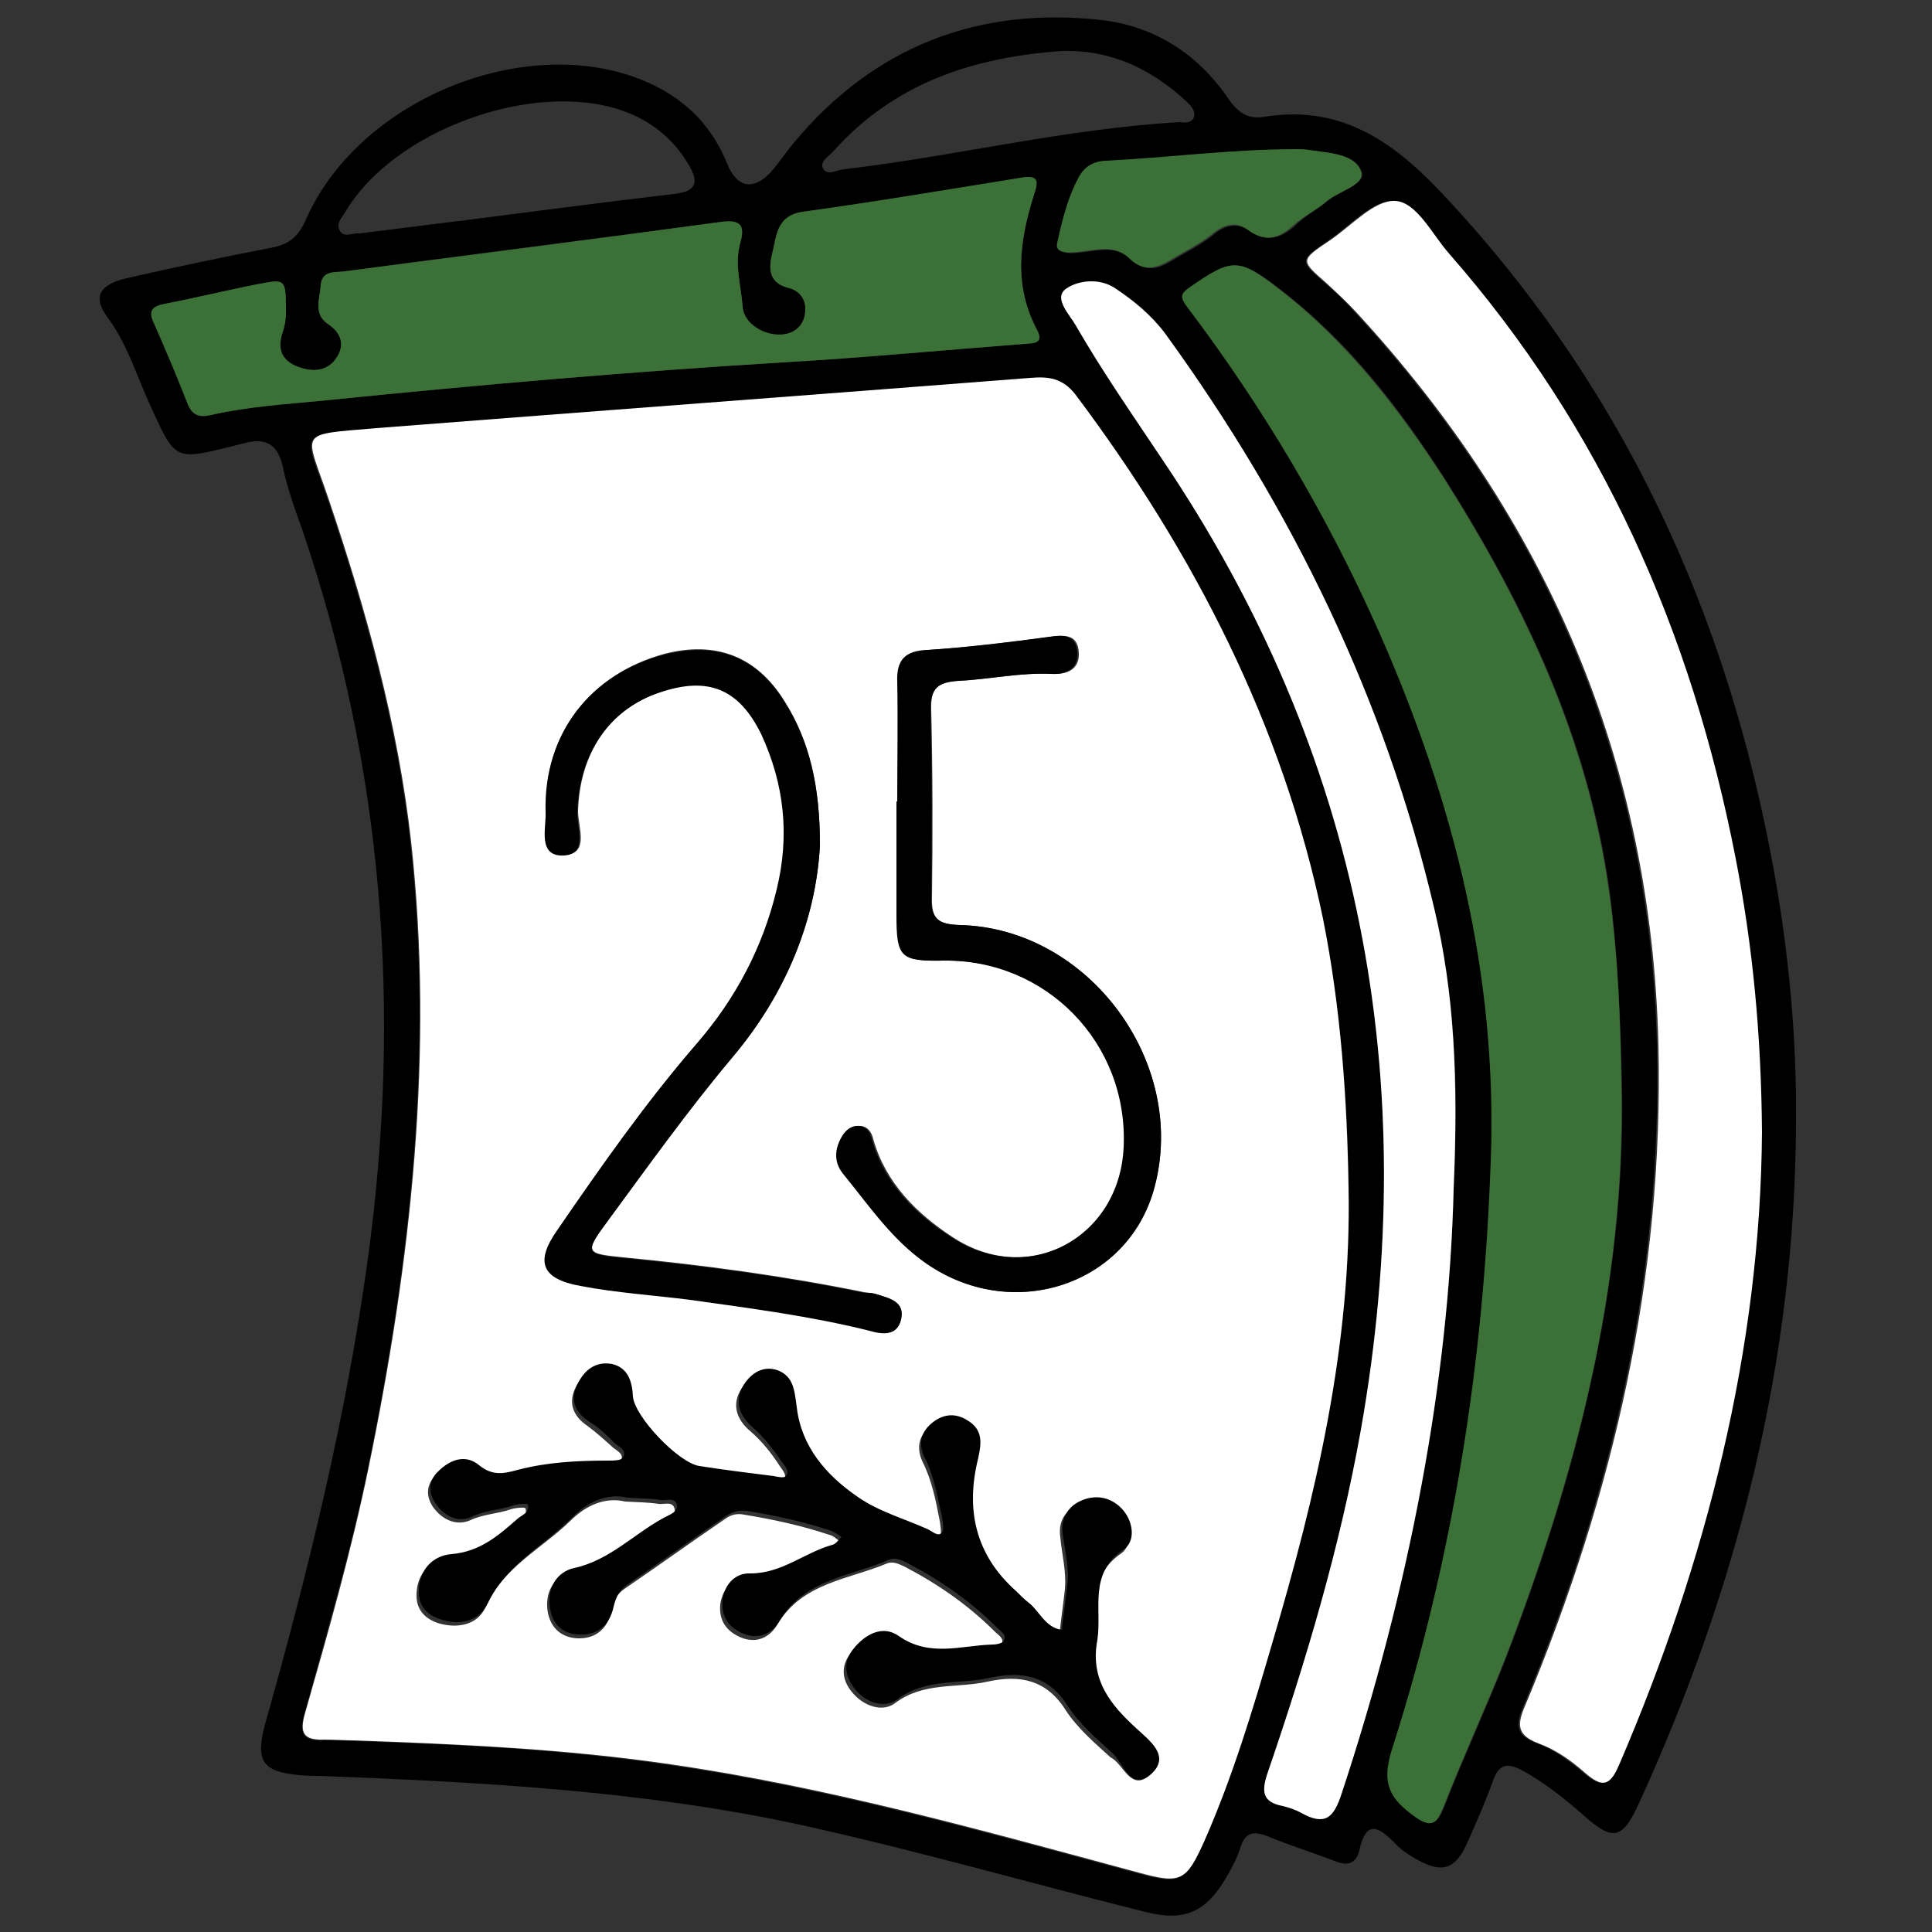
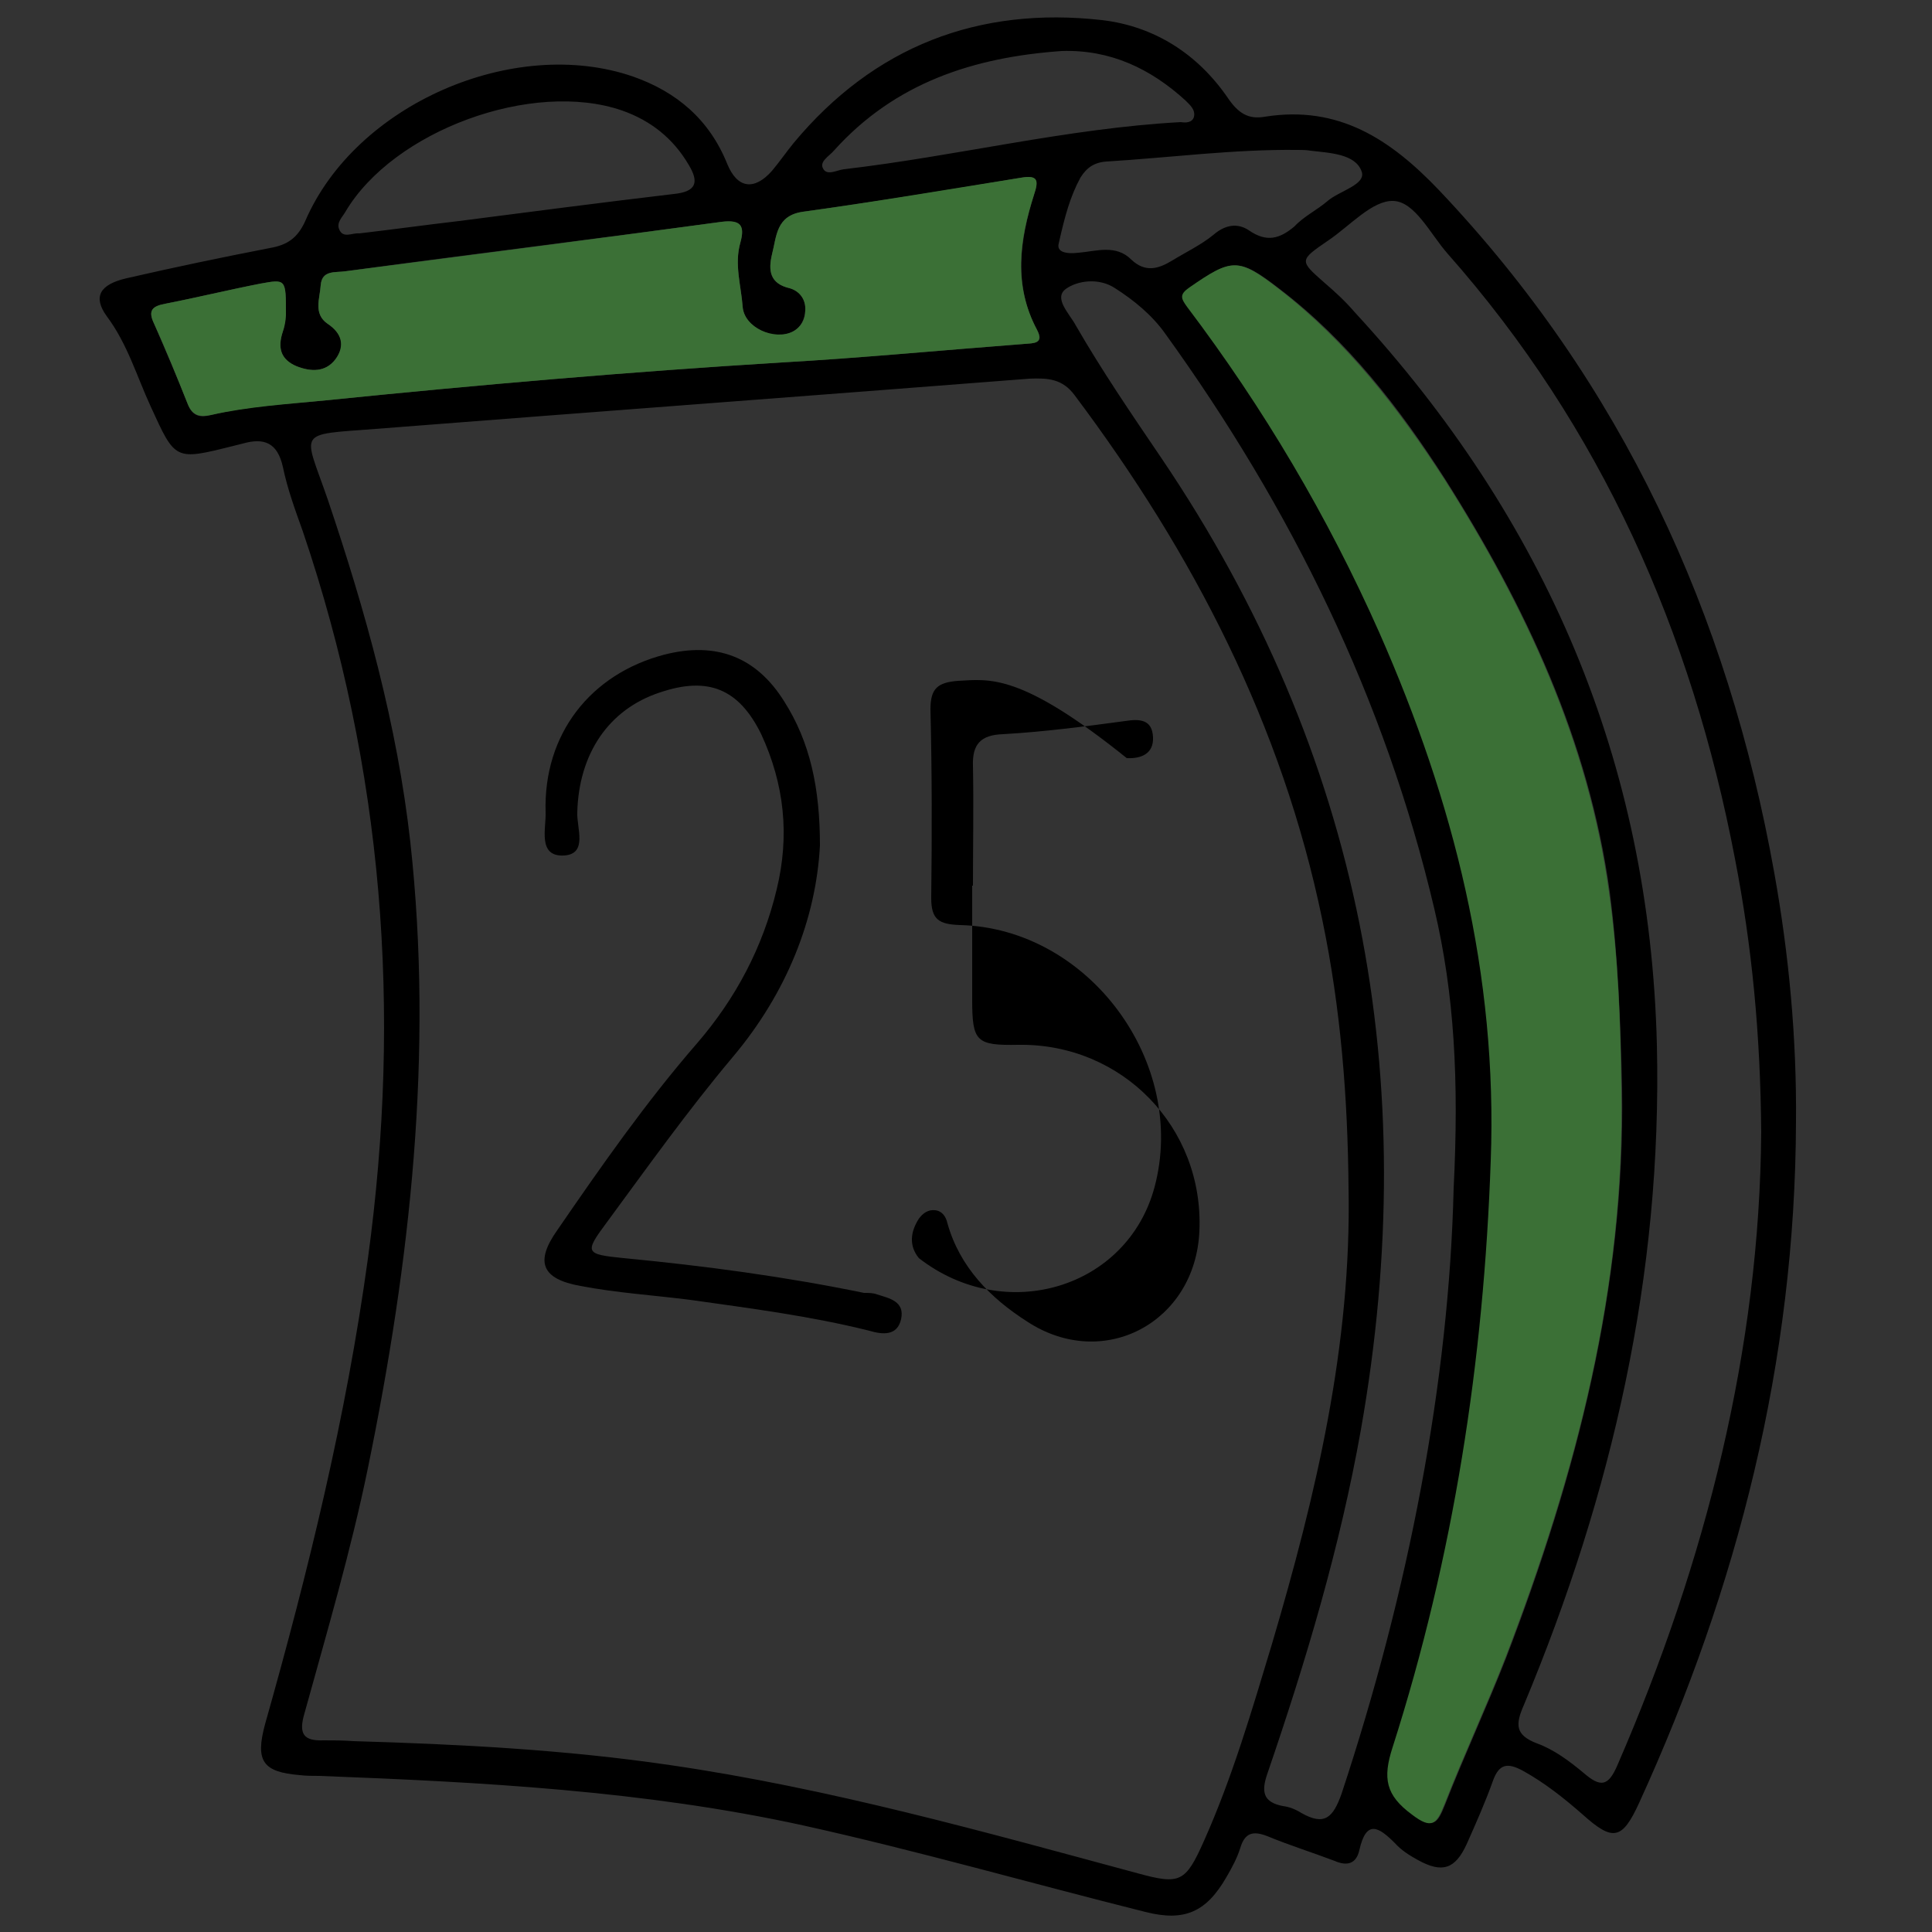
<svg xmlns="http://www.w3.org/2000/svg" version="1.1" id="Layer_1" x="0px" y="0px" viewBox="0 0 250 250" style="enable-background:new 0 0 250 250;" xml:space="preserve">
  <rect x="0" y="0" width="250" height="250" fill="#333333" stroke="none" />
  <style type="text/css">
	.st0{fill:#FFFFFF;}
	.st1{fill:#3B7036;}
</style>
  <g id="XMLID_00000150804945380967997920000015416213835199524749_">
    <g>
      <path d="M229.6,113c1.9,10.6,2.9,21.4,2.8,32.2c-0.1,30.9-7.5,60.1-20.3,88.1c-2.2,4.8-3.4,5-7.3,1.5c-2.4-2.1-4.9-4.1-7.8-5.7    c-1.9-1-3-0.9-3.8,1.3c-1,2.8-2.2,5.5-3.4,8.2c-1.5,3.3-3.2,3.8-6.3,2.1c-1.1-0.6-2.2-1.3-3-2.2c-2.1-2.1-3.7-3.1-4.6,0.9    c-0.4,1.8-1.6,2.1-3.2,1.4c-2.9-1.1-5.8-2-8.7-3.2c-1.8-0.7-2.9-0.5-3.5,1.5c-0.4,1.3-1.1,2.6-1.8,3.8c-2.6,4.5-5.4,5.8-10.5,4.5    c-14.8-3.7-29.4-7.9-44.3-11.2c-20.6-4.5-41.6-5.6-62.6-6.4c-0.8,0-1.7,0-2.5-0.1c-4.8-0.4-5.8-1.8-4.5-6.6    c5.6-19.8,10.5-39.8,13.3-60.2c4.4-32.1,2-63.4-8.4-94.1c-1-2.8-2-5.5-2.6-8.4c-0.7-3.1-2.4-3.8-5.2-3c-0.4,0.1-0.8,0.2-1.2,0.3    c-7.6,1.9-7.5,1.9-10.7-5.1c-1.8-3.9-3-8.1-5.7-11.7c-1.8-2.5-0.9-4.1,2.6-4.9c6.1-1.4,12.3-2.7,18.5-3.9c2.3-0.4,3.6-1.3,4.6-3.5    C46,13.5,66.5,4.6,81.9,9.9c5.7,2,9.9,5.6,12.2,11.3c1.3,3.2,3.5,3.5,5.8,0.9c1-1.2,1.9-2.5,2.8-3.6    c10.4-12.5,23.9-17.7,39.9-15.9c6.8,0.8,12.4,4.4,16.3,10.1c1.3,1.9,2.6,2.8,4.8,2.4c9.5-1.5,16.2,2.9,22.5,9.5    C209.9,49.6,223.6,79.4,229.6,113z M227.9,146.5c-0.1-12.7-1.2-24.1-3.4-35.4c-5.6-29.3-17.3-55.8-37.2-78.3    c-2.2-2.5-4.2-6.7-7-6.8c-2.7-0.1-5.6,3.2-8.4,5.1c-3.8,2.6-3.8,2.6-0.5,5.5c1.4,1.2,2.7,2.4,3.9,3.8    c24.7,26.8,38.2,58.1,39.1,94.8c0.7,29.8-5.8,58.1-17.2,85.4c-1.1,2.5-1.2,3.9,1.7,5c2.2,0.8,4.2,2.3,6,3.8c2.2,1.9,3.2,1.8,4.4-1    C220.8,201.9,227.7,174.4,227.9,146.5z M194.9,214.5c9.1-23.7,15.4-47.9,15-73.6c-0.2-8.5-0.5-17.1-1.6-25.5    c-2.7-19.6-10.9-37-21.3-53.4c-5.9-9.2-12.6-17.9-21.4-24.6c-5.3-4.1-6.2-4-11.6-0.2c-1.3,0.9-1.2,1.4-0.3,2.5    c9.9,13.1,18.2,27.1,24.9,42.2c9.7,21.8,15.3,44.3,14.4,68.3c-0.9,25.9-4.8,51.3-12.7,75.9c-1.3,4-0.8,6.2,2.5,8.7    c2.7,1.9,3.2,1.2,4.2-1.3C189.5,227.1,192.4,220.9,194.9,214.5z M188.1,153.8c0.7-14,0.1-25.2-2.5-36.2    c-6.4-27.2-18.5-51.8-34.8-74.4c-1.7-2.4-4-4.3-6.5-5.9c-2.1-1.4-4.9-1-6.4,0.1c-1.6,1.2,0.5,3.2,1.3,4.7    c3.4,5.9,7.3,11.6,11.1,17.2c25.9,38.3,33.8,80.4,25.8,125.7c-2.7,15.2-7.1,29.9-12.1,44.5c-0.8,2.3-0.6,3.7,2,4.2    c0.8,0.1,1.6,0.4,2.4,0.9c3,1.7,4.1,0.6,5.2-2.5C182.3,205.8,187.5,178.8,188.1,153.8z M171.8,26c1.5-1.3,5-2.1,4.4-3.8    c-0.8-2.3-4.1-2.4-6.6-2.7c-0.6-0.1-1.1-0.1-1.7-0.1c-8.3-0.1-16.5,1-24.7,1.5c-1.6,0.1-2.6,0.8-3.4,2.1c-1.3,2.4-2,4.9-2.8,8.5    c-0.3,1.1,0.9,1.4,2.6,1.2c2.3-0.2,4.8-1.1,6.8,0.9c1.8,1.7,3.5,1.2,5.3,0.1c1.8-1.1,3.7-2,5.3-3.3c1.5-1.3,3.1-1.6,4.6-0.6    c2.3,1.6,4,1.1,5.9-0.5C168.7,28,170.4,27.2,171.8,26z M164.6,212.7c5.7-19.3,10.3-38.7,9.9-59c-0.1-11.6-1-23.2-3.4-34.7    c-5.2-25.2-16.7-47.4-32-67.8c-1.6-2.2-3.5-2.3-5.9-2.2c-28.2,2.2-56.4,4.3-84.6,6.5c-10.4,0.8-9.3,0.1-6.2,9.1    c4.9,14.5,9,29.2,10.7,44.4c3,27.3,0,54.2-5.5,81c-2.2,10.7-5.3,21.2-8.2,31.7c-0.8,2.7-0.1,3.6,2.5,3.5c1.3,0,2.5,0,3.8,0.1    c13.7,0.4,27.4,1.1,41,3.1c20.6,3,40.5,8.6,60.5,14c5.5,1.5,6.2,1.2,8.6-4.2C159.5,229.9,162,221.3,164.6,212.7z M154.5,15.1    c0.2-0.9-0.5-1.5-1.1-2.1c-4.5-4.1-9.7-6.6-16-6.4c-11.4,0.8-21.6,4.1-29.5,12.9c-0.6,0.7-1.9,1.4-1.4,2.3c0.5,1,1.8,0.2,2.7,0.1    c14.6-1.7,28.9-5.3,43.6-6.1C153.4,15.9,154.3,15.9,154.5,15.1z M132.6,44.5c1.1-0.1,2.6,0,1.6-1.8c-3.1-5.8-2.2-11.7-0.4-17.5    c0.6-1.8,0.5-2.6-1.7-2.2c-9.4,1.6-18.8,3.1-28.2,4.4c-3.5,0.5-3.4,3.2-4,5.5c-0.5,2.1-0.3,3.8,2.3,4.4c1.3,0.3,2.1,1.4,2,2.9    c-0.1,1.1-0.5,2.1-1.6,2.7c-2.4,1.3-6.3-0.5-6.5-3.2c-0.2-2.8-1.1-5.5-0.3-8.3c0.6-2.1,0.1-3-2.4-2.7c-16.2,2.2-32.5,4.2-48.7,6.4    c-1.3,0.2-3.1-0.2-3.2,1.8c-0.1,1.7-1,3.7,0.9,5c1.8,1.2,2.4,2.8,1,4.6c-1.3,1.7-3.2,1.6-5,0.9c-2.1-0.8-2.5-2.4-1.8-4.5    c0.3-1,0.4-2.2,0.4-2.3c0-4.5,0-4.5-3.3-3.9c-4.1,0.8-8.2,1.8-12.3,2.6c-1.6,0.3-2.3,0.8-1.5,2.5c1.5,3.5,3,6.9,4.4,10.5    c0.6,1.5,1.5,1.8,3,1.4c4.9-1.2,9.9-1.4,14.9-1.9c19.6-2,39.3-3.7,59-4.9C111.6,46.3,122.1,45.3,132.6,44.5z M87.2,25.1    c2.9-0.3,3.3-1.5,1.9-3.8c-2-3.4-4.9-5.7-8.6-7c-11.6-4-29.6,2.6-35.8,13.1c-0.4,0.7-1.2,1.4-0.8,2.3c0.5,1.2,1.7,0.4,2.6,0.5    c4.3-0.5,8.6-1.1,12.9-1.6C68.7,27.4,77.9,26.2,87.2,25.1z" />
-       <path class="st0" d="M224.6,111.1c2.2,11.3,3.3,22.7,3.4,35.4c-0.2,27.9-7.1,55.4-18.5,81.9c-1.2,2.8-2.2,2.9-4.4,1    c-1.8-1.6-3.8-3-6-3.8c-2.9-1.1-2.8-2.5-1.7-5c11.4-27.3,17.9-55.5,17.2-85.4c-0.9-36.7-14.4-68-39.1-94.8    c-1.2-1.3-2.6-2.6-3.9-3.8c-3.3-2.9-3.4-2.9,0.5-5.5c2.8-1.9,5.7-5.2,8.4-5.1c2.8,0.1,4.8,4.3,7,6.8    C207.3,55.4,218.9,81.8,224.6,111.1z" />
      <path class="st1" d="M209.8,140.9c0.5,25.7-5.9,49.9-15,73.6c-2.5,6.4-5.4,12.6-7.9,19c-1,2.5-1.6,3.3-4.2,1.3    c-3.4-2.5-3.8-4.7-2.5-8.7c7.9-24.7,11.8-50,12.7-75.9c0.9-24.1-4.8-46.5-14.4-68.3c-6.7-15.1-15-29.1-24.9-42.2    c-0.8-1.1-1-1.6,0.3-2.5c5.5-3.8,6.3-3.9,11.6,0.2c8.8,6.8,15.5,15.5,21.4,24.6c10.4,16.4,18.6,33.8,21.3,53.4    C209.4,123.9,209.7,132.4,209.8,140.9z" />
-       <path class="st0" d="M185.6,117.6c2.6,10.9,3.1,22.2,2.5,36.2c-0.6,25-5.8,52-14.5,78.3c-1,3.1-2.1,4.2-5.2,2.5    c-0.7-0.4-1.6-0.7-2.4-0.9c-2.6-0.5-2.8-1.8-2-4.2c5-14.6,9.4-29.3,12.1-44.5c8-45.3,0.1-87.4-25.8-125.7    c-3.8-5.7-7.7-11.3-11.1-17.2c-0.8-1.4-2.9-3.5-1.3-4.7c1.5-1.1,4.3-1.5,6.4-0.1c2.4,1.6,4.7,3.5,6.5,5.9    C167.2,65.8,179.2,90.4,185.6,117.6z" />
-       <path class="st1" d="M176.1,22.2c0.6,1.7-2.8,2.5-4.4,3.8c-1.4,1.2-3.1,2-4.4,3.2c-1.9,1.7-3.6,2.2-5.9,0.5    c-1.5-1.1-3-0.7-4.6,0.6c-1.6,1.3-3.5,2.2-5.3,3.3c-1.8,1.1-3.5,1.6-5.3-0.1c-2-2-4.5-1.1-6.8-0.9c-1.7,0.2-2.9,0-2.6-1.2    c0.8-3.6,1.5-6.1,2.8-8.5c0.7-1.3,1.8-2,3.4-2.1c8.2-0.4,16.4-1.5,24.7-1.5c0.6,0,1.1,0,1.7,0.1C172,19.8,175.3,19.9,176.1,22.2z" />
-       <path class="st0" d="M174.5,153.7c0.4,20.3-4.2,39.7-9.9,59c-2.5,8.6-5.1,17.2-8.7,25.4c-2.4,5.4-3.1,5.7-8.6,4.2    c-20-5.4-39.9-11-60.5-14c-13.6-2-27.3-2.6-41-3.1c-1.3,0-2.5-0.1-3.8-0.1c-2.7,0.1-3.3-0.8-2.5-3.5c3-10.5,6-21,8.2-31.7    c5.5-26.7,8.5-53.7,5.5-81c-1.7-15.2-5.8-29.9-10.7-44.4c-3-8.9-4.2-8.2,6.2-9.1c28.2-2.2,56.4-4.3,84.6-6.5    c2.4-0.2,4.2,0,5.9,2.2c15.3,20.4,26.8,42.7,32,67.8C173.5,130.4,174.3,142.1,174.5,153.7z M149.4,153.6    c4.3-16.2-8.6-33.5-25.2-33.9c-2.7-0.1-3.7-0.7-3.6-3.5c0.1-8.1,0.1-16.2-0.1-24.4c-0.1-2.8,0.9-3.6,3.6-3.7c4-0.2,8-1.1,12.1-0.9    c1.9,0.1,3.5-0.6,3.4-2.7c-0.1-2.3-1.6-2.4-3.6-2.1c-5.3,0.7-10.5,1.3-15.8,1.7c-2.9,0.2-3.9,1.3-3.9,4.1c0.1,5.2,0,10.4,0,15.5    c0,0-0.1,0-0.1,0c0,4.9,0,9.8,0,14.7c0,5.5,0.5,6,6,5.9c13.4-0.2,24,10.6,23.4,24.1c-0.5,11.8-12.4,18.2-22.3,11.7    c-4.6-3-8.7-7-10.3-12.7c-0.2-0.9-0.7-1.6-1.6-1.7c-0.9-0.1-1.6,0.4-2.1,1.1c-1.2,1.7-1.3,3.5,0,5.1c3.1,3.8,5.8,7.9,9.8,10.9    C130.1,171.5,146,166.7,149.4,153.6z M148.9,229.6c2.6-2.3-0.3-4.3-1.9-5.8c-3.2-3.1-6-6.3-5.3-11.1c0.6-4-1.2-8.6,3.4-11.7    c1.4-1,1.2-3.4,0-5c-1.3-1.7-3.3-2.2-5.3-1.4c-1.9,0.7-2.9,2.2-2.6,4.3c0.2,2.2,0.8,4.4,0.6,6.7c-0.2,1.9-0.5,3.9-0.7,5.8    c-2.2-0.3-2.9-2.5-4.4-3.6c-0.6-0.4-1-1-1.5-1.4c-5.3-4.7-6.5-10.6-4.9-17.3c0.5-1.9,0.6-3.6-1.4-4.8c-1.5-0.9-3-0.9-4.3,0.1    c-1.7,1.2-2.1,2.9-1.2,4.8c1.2,2.4,1.7,5,2.2,7.6c0.1,0.7,0.3,1.6,0,2c-0.5,0.5-1.2-0.2-1.8-0.4c-3.1-1.4-6.4-2.3-9.1-4.2    c-4-2.8-7.3-6.5-7.9-11.6c-0.3-2.1-0.4-3.9-2.5-4.8c-1.8-0.7-3.3,0.3-4.3,1.8c-1.4,2.1-0.7,4.1,1.1,5.6c1.5,1.3,2.7,2.8,3.8,4.5    c0.4,0.6,1,1.2,0.5,1.8c-0.2,0.2-1,0.1-1.6,0c-3.2-0.4-6.4-0.9-9.6-1.3c-2.7-0.4-8.4-6.4-8.6-9c-0.2-1.9-0.6-3.8-2.7-4.2    c-2.1-0.4-3.6,0.8-4.4,2.5c-1,2-0.4,3.7,1.5,5c1.1,0.8,2.2,1.8,3.2,2.7c0.5,0.5,1.7,0.9,1.1,1.9c-0.2,0.4-1.2,0.4-1.9,0.4    c-3.9,0-7.9,0.2-11.7,1.2c-1.8,0.5-3.3,0.8-5-0.6c-1.8-1.5-3.8-0.7-5.3,0.8c-1.3,1.2-1.3,2.8-0.3,4.2c1.2,1.6,3,2.4,4.8,1.6    c1.7-0.8,3.5-0.8,5.2-1.4c0.6-0.2,1.9-0.3,1.9-0.1c0.3,1-0.7,1.3-1.3,1.8c-2.5,2.2-4.9,4.3-8.6,4.6c-2.3,0.2-4.1,1.9-4.2,4.6    c-0.1,2,1,3.2,2.7,3.8c2.5,0.8,5.2,0.3,6.2-2c2.3-5.2,7.3-7.6,11-11.2c2.1-2.1,4.6-3.1,7.1-2.5c1.8,0.1,3,0.1,4.3,0.3    c0.8,0.1,1.9-0.4,2.1,0.7c0.1,0.9-1,1.2-1.7,1.6c-3.9,2.1-7,5.5-11.6,6.5c-2.3,0.5-3.6,2.7-3.1,5.3c0.4,2,1.8,3.2,3.8,3.3    c2.4,0.1,4-1.3,4.4-3.6c0.2-1.2,0.7-2.1,1.7-2.8c4.4-3,8.7-6.1,13.1-9.1c0.7-0.5,1.5-0.7,2.4-0.5c3.7,0.6,7.4,1.4,11,2.6    c0.5,0.1,0.9,0.5,1.3,0.8c-0.4,0.4-0.7,0.9-1.2,1c-3.6,1.1-6.5,3.8-10.6,3.7c-1.9,0-3.3,1.4-3.6,3.5c-0.2,2.1,0.8,3.5,2.7,4.3    c2,0.8,3.7,0,4.7-1.7c3.2-5.4,9.2-5.8,14.2-7.9c0.8-0.3,1.6,0.1,2.4,0.5c4.2,2.2,8.1,4.9,11.5,8.3c0.5,0.5,1.3,0.9,0.9,1.7    c-0.2,0.3-0.9,0.5-1.4,0.5c-4.1,0.2-8.2,1.8-12.2-1.1c-2.1-1.5-4.3-0.2-5.9,1.7c-1.3,1.6-1.2,3.4,0.1,5c1.5,1.9,4,2.7,5.6,1.5    c3.7-2.8,8-1.9,12-2.8c4.1-0.9,7.6-0.3,10.1,3.7c1.5,2.3,3.7,4.2,5.8,6.1C145.4,228.2,146.3,232,148.9,229.6z M116.6,170.7    c0.5-2.2-1.5-2.7-3.1-3.2c-0.5-0.2-1.1-0.2-1.7-0.3c-10.3-2.1-20.7-3.5-31.1-4.5c-5-0.5-5-0.6-2.2-4.6    c5.3-7.2,10.5-14.5,16.3-21.4c7-8.3,10.8-17.9,11.3-27.4c0-7.5-1.3-13.4-4.6-18.6c-3.6-5.8-8.9-7.8-15.5-6.1    C76.4,87.2,70.3,95,70.7,105c0.1,2-1.2,5.8,2.4,5.6c3.2-0.1,1.7-3.6,1.7-5.6c0.2-7.5,4-13.2,10.7-15.5c6.3-2.1,10.3-0.5,13.1,5.4    c3.1,6.4,3.7,13.1,2,20.1c-1.8,7.5-5.3,14.1-10.3,19.9c-6.6,7.7-12.4,15.9-18.1,24.2c-2.9,4.2-2.1,6.3,3,7.2    c4.7,0.8,9.4,1.1,14.2,1.8c7.8,1,15.6,2,23.2,4C114.3,172.6,116.1,172.9,116.6,170.7z" />
-       <path d="M124.2,119.7c16.7,0.4,29.5,17.8,25.2,33.9c-3.5,13.1-19.3,17.9-30.5,9.2c-3.9-3-6.7-7.1-9.8-10.9c-1.3-1.6-1.1-3.4,0-5.1    c0.5-0.7,1.2-1.2,2.1-1.1c0.9,0.1,1.4,0.8,1.6,1.7c1.6,5.7,5.6,9.7,10.3,12.7c9.9,6.5,21.8,0.1,22.3-11.7    c0.6-13.4-10-24.3-23.4-24.1c-5.5,0.1-6-0.4-6-5.9c0-4.9,0-9.8,0-14.7c0,0,0.1,0,0.1,0c0-5.2,0.1-10.4,0-15.5    c-0.1-2.8,1-4,3.9-4.1c5.3-0.3,10.6-1,15.8-1.7c1.9-0.3,3.5-0.2,3.6,2.1c0.1,2.1-1.5,2.8-3.4,2.7C132,87,128,87.9,124,88.1    c-2.7,0.2-3.6,1-3.6,3.7c0.2,8.1,0.2,16.2,0.1,24.4C120.5,119,121.5,119.6,124.2,119.7z" />
-       <path d="M147.1,223.7c1.6,1.5,4.4,3.5,1.9,5.8c-2.7,2.4-3.6-1.3-5-2.6c-2.1-1.9-4.3-3.8-5.8-6.1c-2.5-4-6-4.6-10.1-3.7    c-4,0.9-8.3,0-12,2.8c-1.6,1.2-4.1,0.5-5.6-1.5c-1.2-1.6-1.4-3.4-0.1-5c1.5-1.9,3.8-3.2,5.9-1.7c4,2.8,8.1,1.2,12.2,1.1    c0.5,0,1.3-0.2,1.4-0.5c0.4-0.8-0.4-1.2-0.9-1.7c-3.4-3.4-7.3-6.1-11.5-8.3c-0.8-0.4-1.6-0.8-2.4-0.5c-5,2.2-11,2.5-14.2,7.9    c-1,1.7-2.7,2.5-4.7,1.7c-1.9-0.8-2.9-2.2-2.7-4.3c0.2-2.1,1.7-3.6,3.6-3.5c4.1,0,7-2.7,10.6-3.7c0.5-0.1,0.8-0.7,1.2-1    c-0.4-0.3-0.9-0.6-1.3-0.8c-3.6-1.2-7.3-2-11-2.6c-0.9-0.1-1.7,0.1-2.4,0.5c-4.4,3-8.7,6.1-13.1,9.1c-1,0.7-1.4,1.6-1.7,2.8    c-0.5,2.4-2.1,3.7-4.4,3.6c-2,0-3.5-1.2-3.8-3.3c-0.5-2.6,0.8-4.8,3.1-5.3c4.6-1,7.7-4.4,11.6-6.5c0.7-0.4,1.8-0.7,1.7-1.6    c-0.2-1.1-1.4-0.6-2.1-0.7c-1.2-0.2-2.5-0.2-4.3-0.3c-2.5-0.6-5,0.4-7.1,2.5c-3.7,3.7-8.6,6.1-11,11.2c-1.1,2.3-3.7,2.9-6.2,2    c-1.8-0.6-2.8-1.8-2.7-3.8c0.1-2.7,1.9-4.4,4.2-4.6c3.7-0.3,6.1-2.4,8.6-4.6c0.6-0.5,1.6-0.8,1.3-1.8c-0.1-0.2-1.3-0.1-1.9,0.1    c-1.7,0.6-3.5,0.6-5.2,1.4c-1.8,0.9-3.6,0.1-4.8-1.6c-1-1.4-1-3,0.3-4.2c1.5-1.5,3.5-2.3,5.3-0.8c1.7,1.4,3.2,1.1,5,0.6    c3.8-1,7.7-1.2,11.7-1.2c0.7,0,1.7,0,1.9-0.4c0.6-1-0.6-1.4-1.1-1.9c-1-1-2-2-3.2-2.7c-2-1.3-2.6-3-1.5-5c0.8-1.7,2.3-2.9,4.4-2.5    c2.1,0.5,2.6,2.3,2.7,4.2c0.2,2.6,5.9,8.6,8.6,9c3.2,0.5,6.4,0.9,9.6,1.3c0.5,0.1,1.4,0.3,1.6,0c0.5-0.6-0.1-1.3-0.5-1.8    c-1.1-1.6-2.3-3.2-3.8-4.5c-1.7-1.5-2.5-3.4-1.1-5.6c1-1.5,2.5-2.4,4.3-1.8c2.1,0.8,2.2,2.6,2.5,4.8c0.6,5.1,3.8,8.8,7.9,11.6    c2.7,1.9,6,2.8,9.1,4.2c0.6,0.3,1.3,1,1.8,0.4c0.3-0.3,0.1-1.3,0-2c-0.6-2.6-1-5.2-2.2-7.6c-1-1.9-0.5-3.6,1.2-4.8    c1.4-1,2.9-1,4.3-0.1c2,1.2,1.8,2.9,1.4,4.8c-1.7,6.7-0.4,12.6,4.9,17.3c0.5,0.5,1,1,1.5,1.4c1.5,1.1,2.2,3.3,4.4,3.6    c0.2-1.9,0.5-3.9,0.7-5.8c0.3-2.3-0.3-4.4-0.6-6.7c-0.2-2.1,0.8-3.6,2.6-4.3c2-0.8,4-0.2,5.3,1.4c1.3,1.6,1.5,4,0,5    c-4.6,3.1-2.8,7.7-3.4,11.7C141,217.4,143.8,220.7,147.1,223.7z" />
+       <path d="M124.2,119.7c16.7,0.4,29.5,17.8,25.2,33.9c-3.5,13.1-19.3,17.9-30.5,9.2c-1.3-1.6-1.1-3.4,0-5.1    c0.5-0.7,1.2-1.2,2.1-1.1c0.9,0.1,1.4,0.8,1.6,1.7c1.6,5.7,5.6,9.7,10.3,12.7c9.9,6.5,21.8,0.1,22.3-11.7    c0.6-13.4-10-24.3-23.4-24.1c-5.5,0.1-6-0.4-6-5.9c0-4.9,0-9.8,0-14.7c0,0,0.1,0,0.1,0c0-5.2,0.1-10.4,0-15.5    c-0.1-2.8,1-4,3.9-4.1c5.3-0.3,10.6-1,15.8-1.7c1.9-0.3,3.5-0.2,3.6,2.1c0.1,2.1-1.5,2.8-3.4,2.7C132,87,128,87.9,124,88.1    c-2.7,0.2-3.6,1-3.6,3.7c0.2,8.1,0.2,16.2,0.1,24.4C120.5,119,121.5,119.6,124.2,119.7z" />
      <path class="st1" d="M134.2,42.7c0.9,1.8-0.5,1.7-1.6,1.8c-10.5,0.8-20.9,1.8-31.4,2.4c-19.7,1.2-39.3,2.9-59,4.9    c-5,0.5-10,0.8-14.9,1.9c-1.4,0.3-2.4,0.1-3-1.4c-1.4-3.5-2.8-7-4.4-10.5c-0.8-1.7-0.1-2.2,1.5-2.5c4.1-0.8,8.2-1.8,12.3-2.6    c3.3-0.6,3.3-0.6,3.3,3.9c0,0.1,0,1.2-0.4,2.3c-0.7,2.1-0.3,3.6,1.8,4.5c1.8,0.7,3.7,0.8,5-0.9c1.3-1.8,0.8-3.4-1-4.6    c-1.9-1.3-1-3.3-0.9-5c0.2-2,1.9-1.6,3.2-1.8c16.2-2.1,32.5-4.2,48.7-6.4c2.5-0.3,3,0.5,2.4,2.7c-0.8,2.8,0.1,5.6,0.3,8.3    c0.2,2.7,4.1,4.4,6.5,3.2c1.1-0.6,1.6-1.6,1.6-2.7c0.1-1.4-0.7-2.5-2-2.9c-2.6-0.6-2.8-2.3-2.3-4.4c0.6-2.3,0.5-5,4-5.5    c9.4-1.3,18.8-2.9,28.2-4.4c2.3-0.4,2.3,0.4,1.7,2.2C131.9,31.1,131.1,36.9,134.2,42.7z" />
      <path d="M113.5,167.5c1.6,0.5,3.6,0.9,3.1,3.2c-0.5,2.2-2.4,2-4.1,1.5c-7.6-1.9-15.4-2.9-23.2-4c-4.7-0.6-9.5-0.9-14.2-1.8    c-5-0.9-5.9-3.1-3-7.2c5.7-8.3,11.5-16.6,18.1-24.2c5-5.8,8.5-12.4,10.3-19.9c1.7-7,1-13.6-2-20.1c-2.9-5.9-6.9-7.5-13.1-5.4    c-6.7,2.2-10.5,8-10.7,15.5c-0.1,2,1.4,5.4-1.7,5.6c-3.5,0.2-2.3-3.6-2.4-5.6C70.3,95,76.4,87.2,86,84.7    c6.7-1.7,11.9,0.3,15.5,6.1c3.3,5.2,4.6,11.1,4.6,18.6c-0.5,9.5-4.3,19.1-11.3,27.4c-5.8,6.9-11,14.2-16.3,21.4    c-2.9,3.9-2.8,4.1,2.2,4.6c10.5,1,20.9,2.4,31.1,4.5C112.4,167.3,113,167.3,113.5,167.5z" />
    </g>
  </g>
</svg>